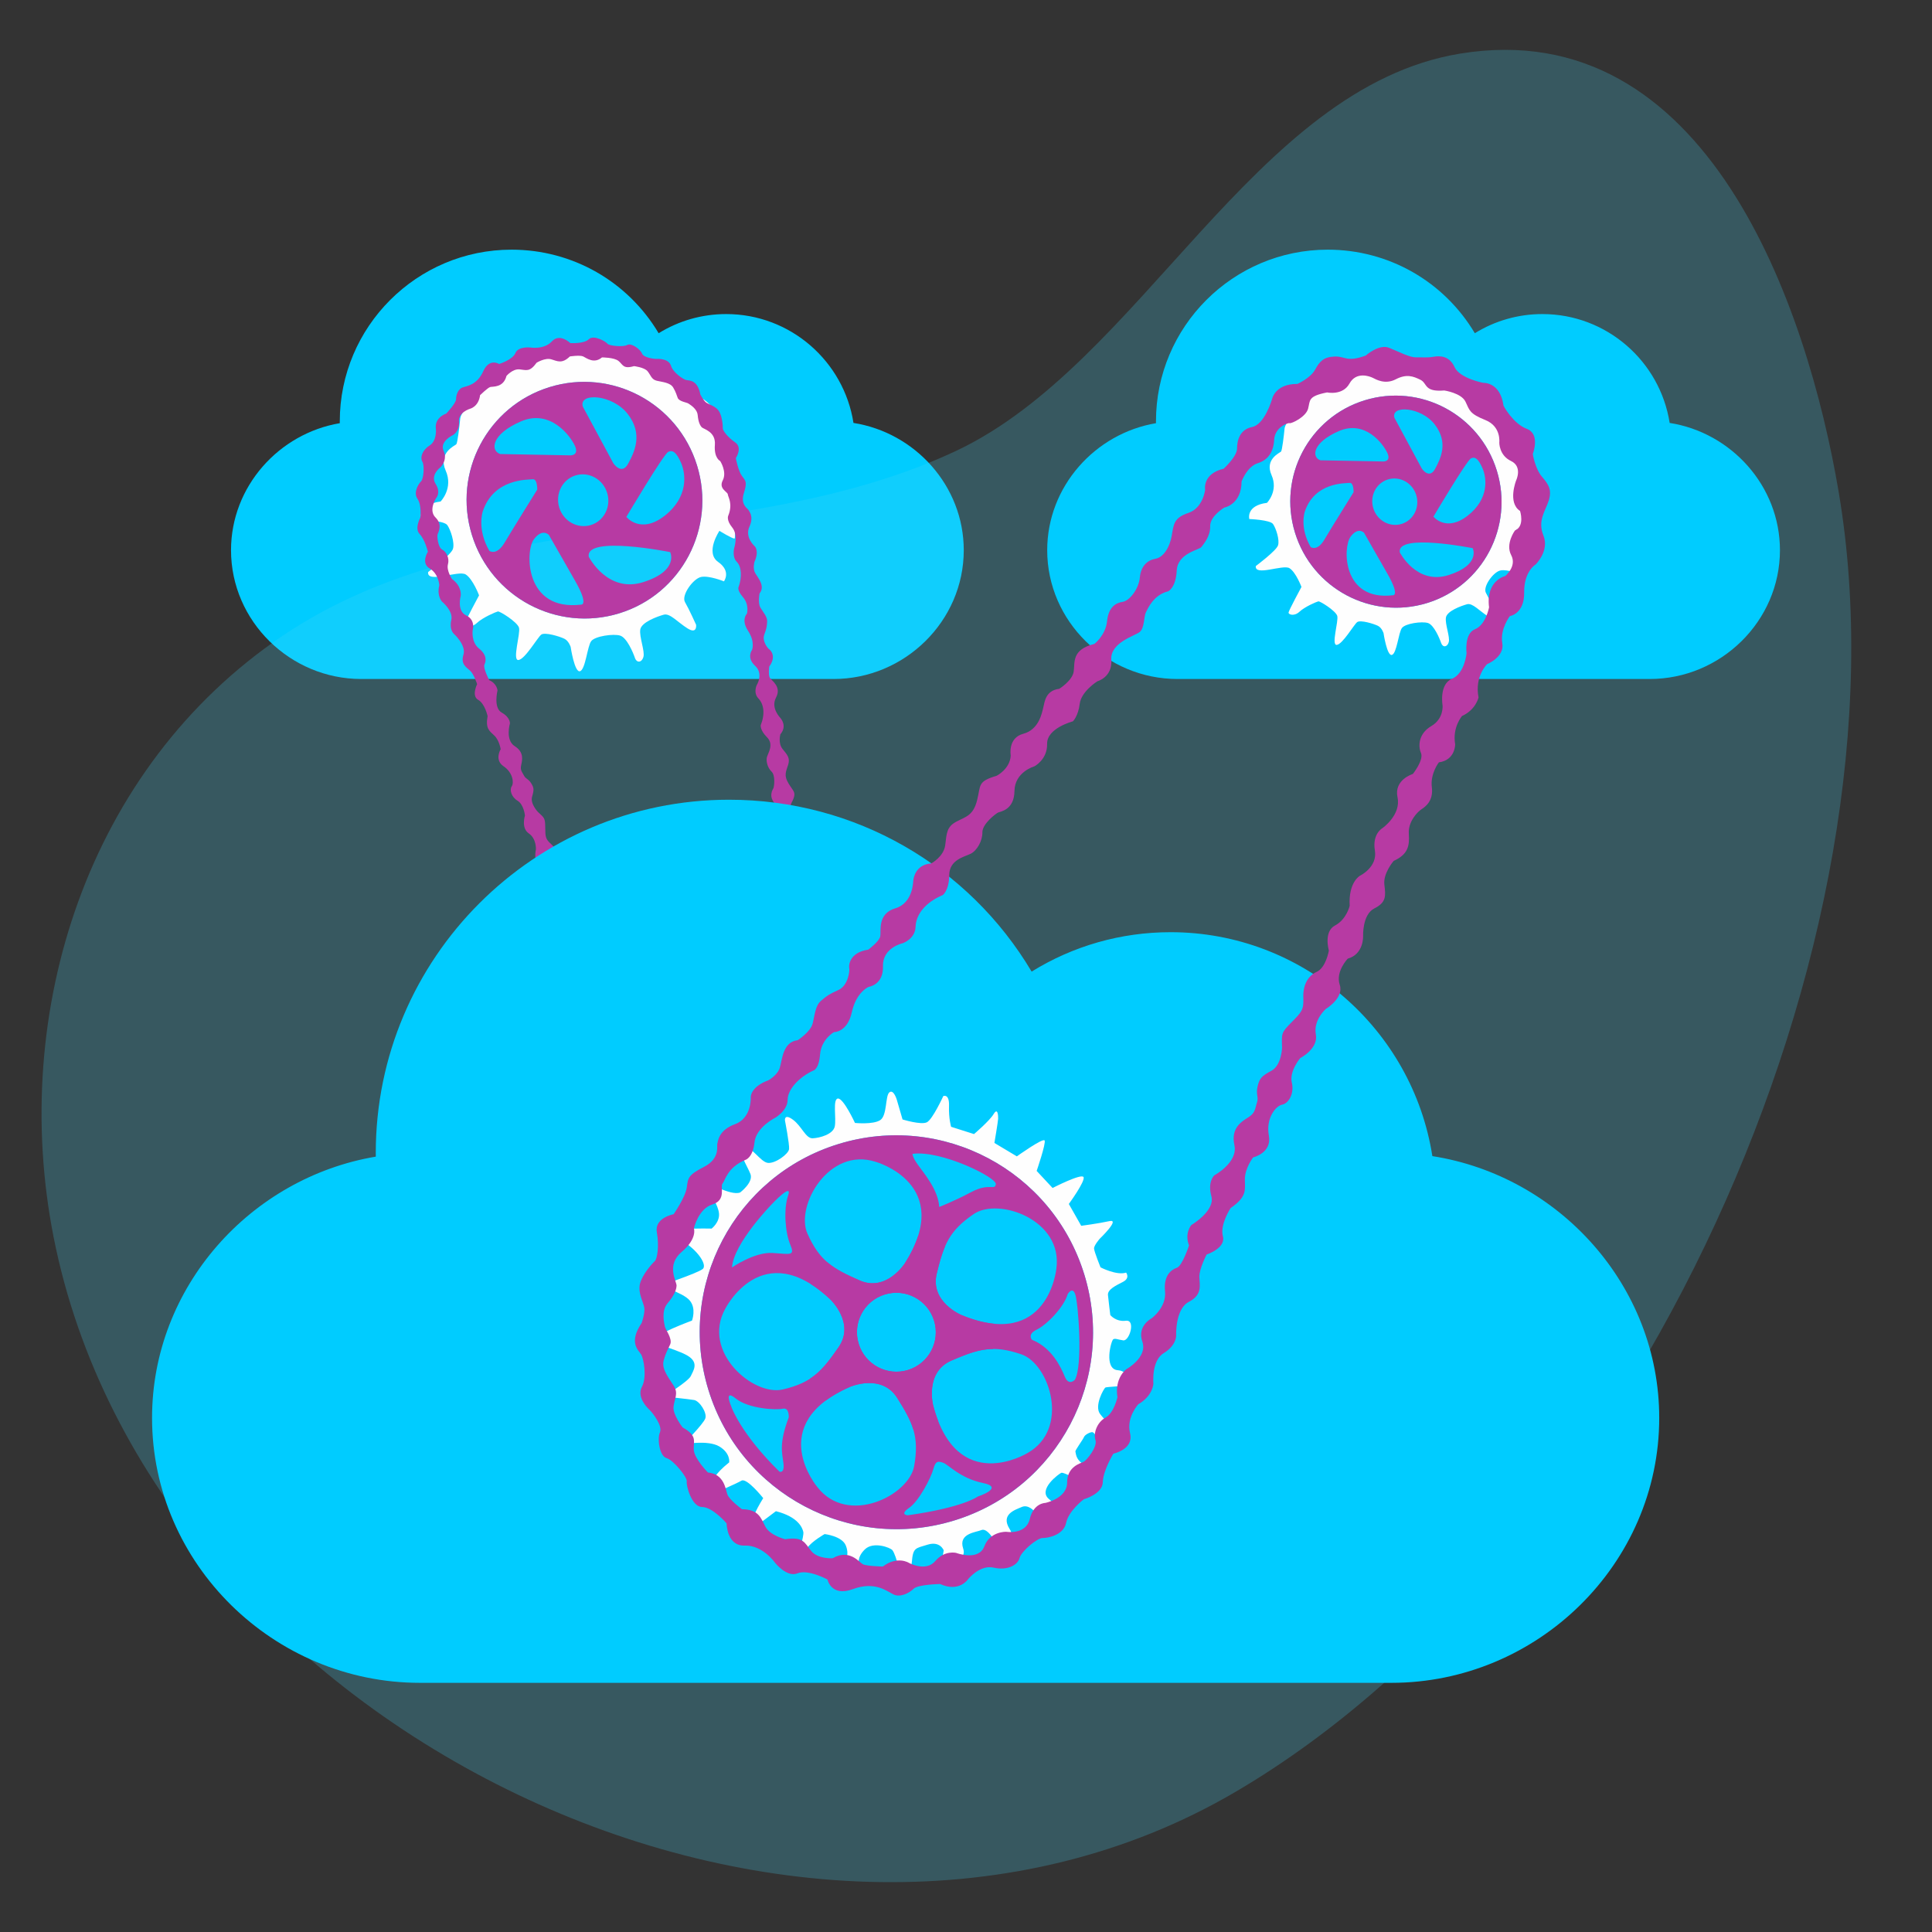
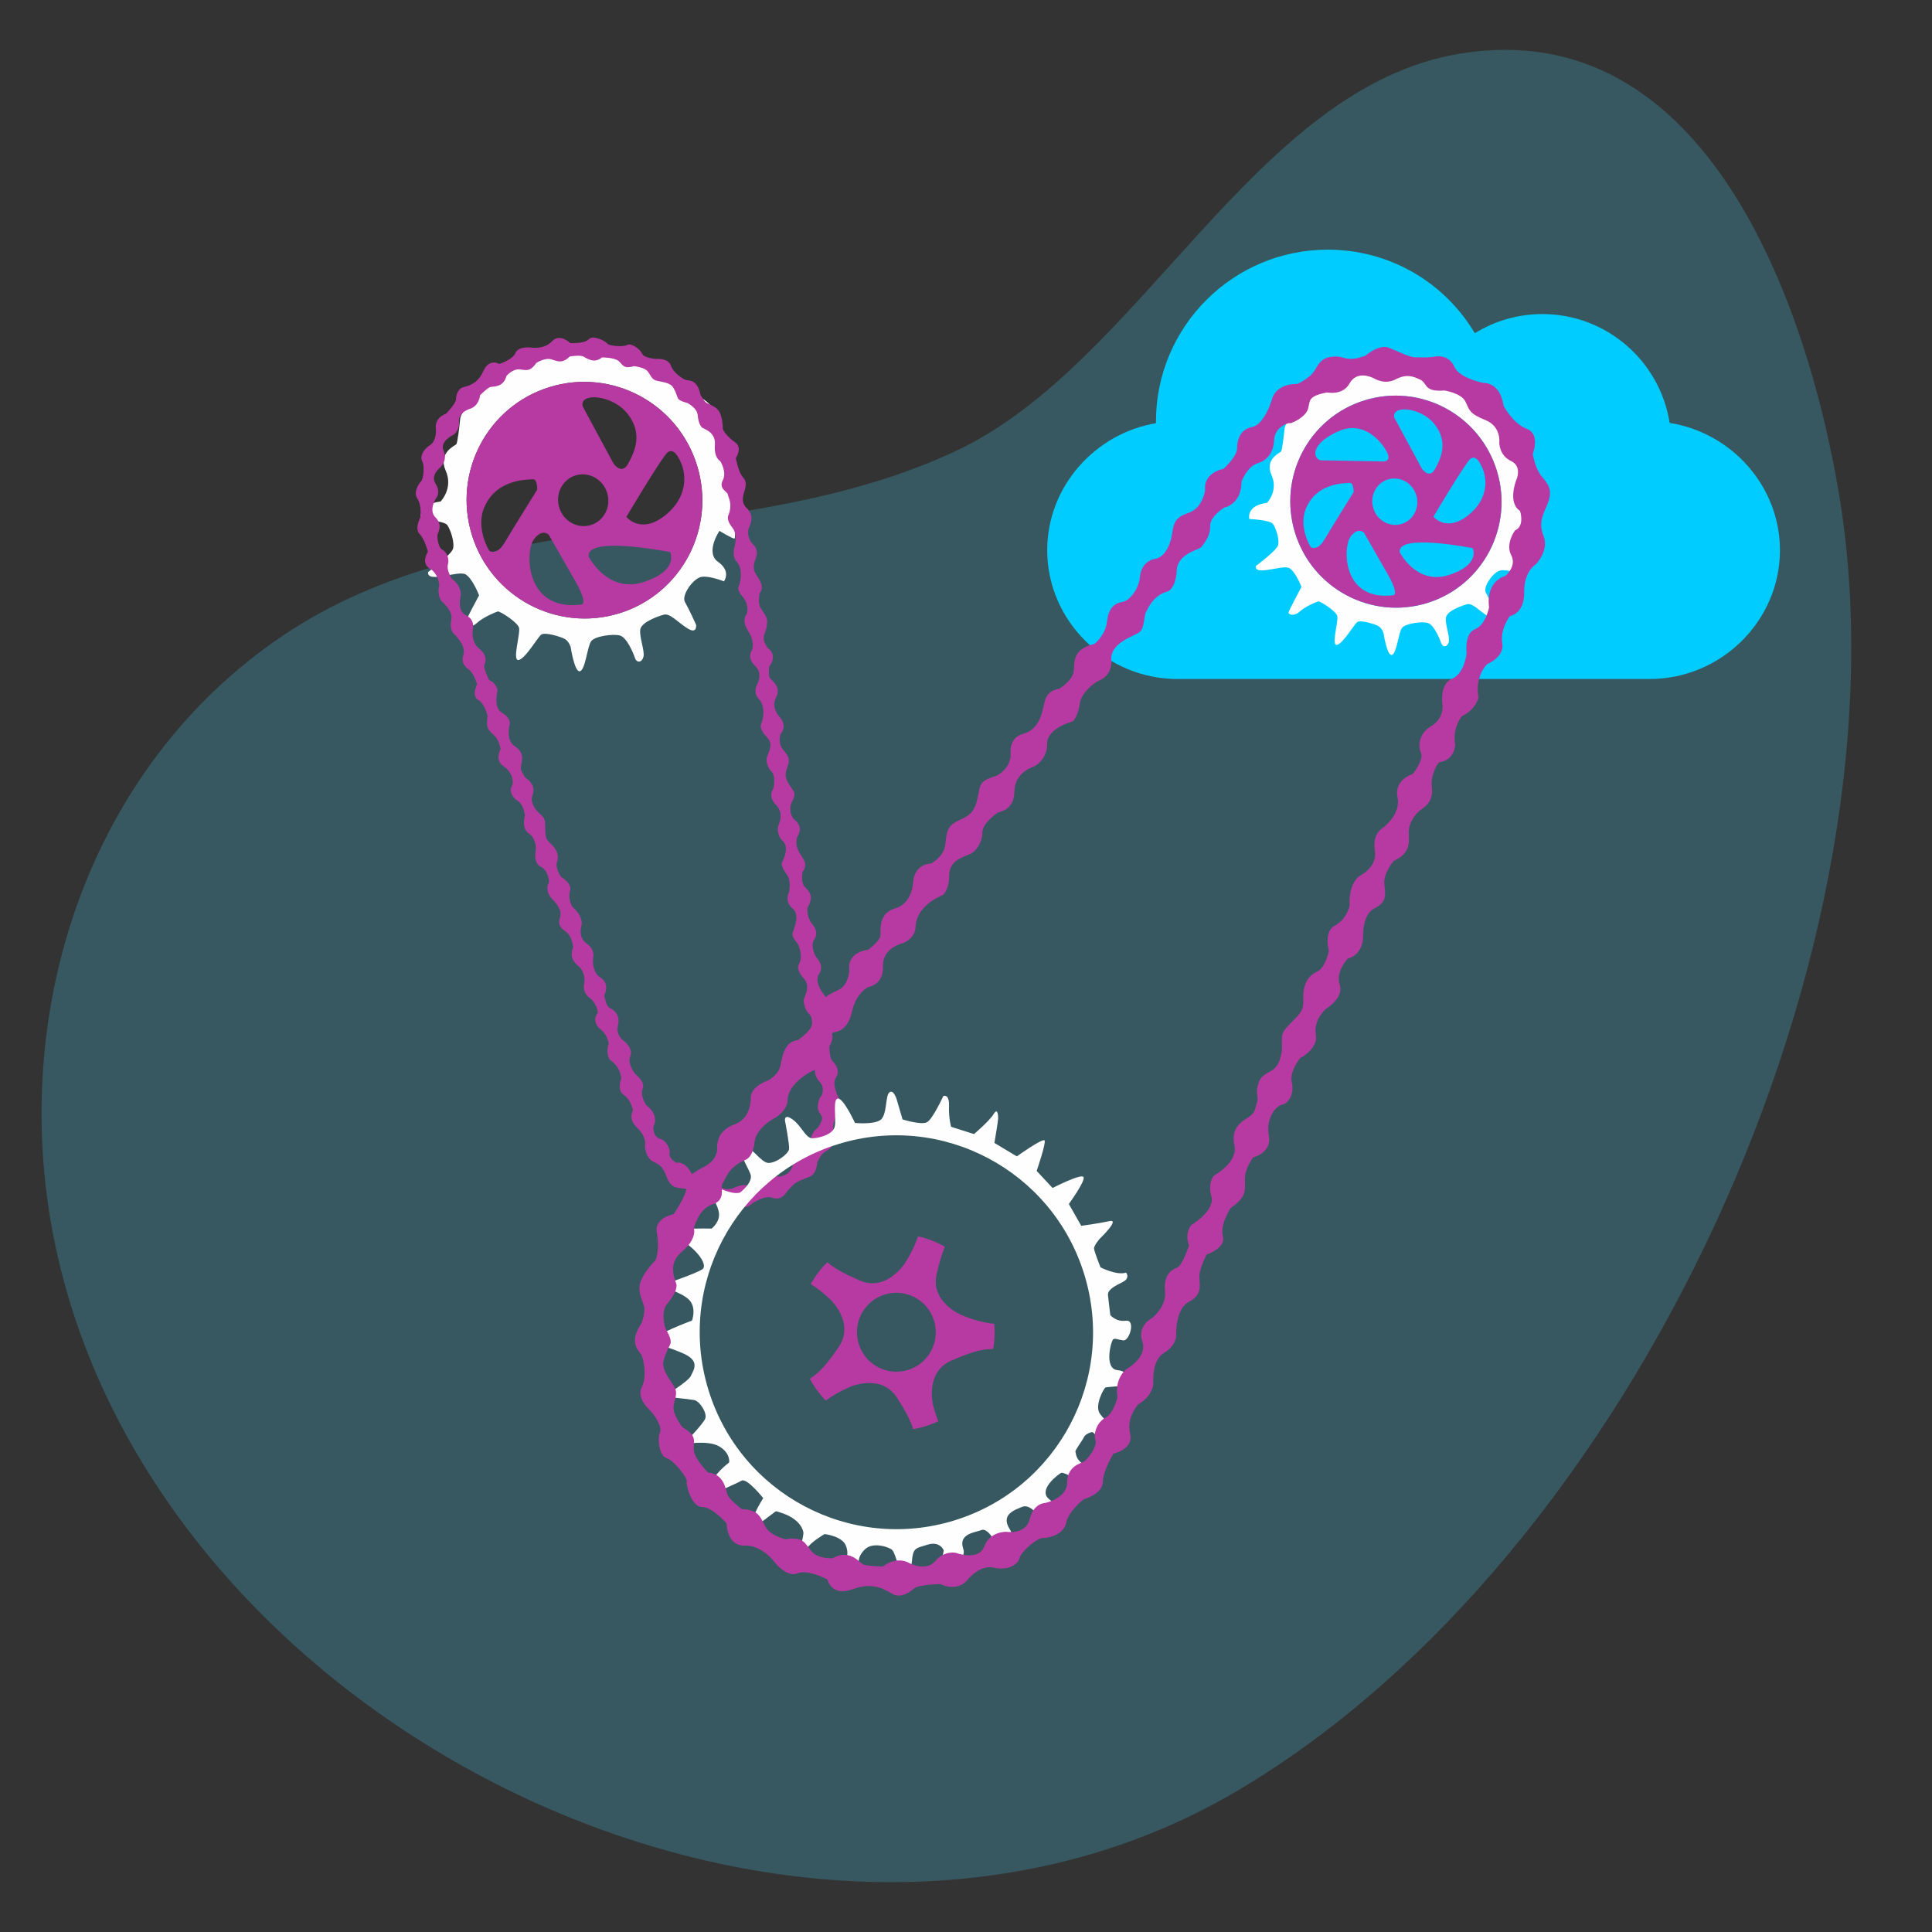
<svg xmlns="http://www.w3.org/2000/svg" xml:space="preserve" width="91.44mm" height="91.44mm" version="1.1" style="shape-rendering:geometricPrecision; text-rendering:geometricPrecision; image-rendering:optimizeQuality; fill-rule:evenodd; clip-rule:evenodd" viewBox="0 0 9143.98 9143.98" enable-background="new 0 0 512 512">
  <rect x="0" y="0" width="9143.98" height="9143.98" fill="#333333" stroke="none" />
  <defs>
    <style type="text/css">
   
    .fil2 {fill:#FEFEFE}
    .fil3 {fill:#B73AA3}
    .fil1 {fill:#48D7F7;fill-opacity:0.231}
    .fil0 {fill:#00CCFF}
   
  </style>
  </defs>
  <g id="Layer_x0020_1">
-     <path class="fil0" d="M4039.39 2001.69c-45.55,-291.51 -298.27,-515.25 -602.37,-515.25 -114.41,0 -224.34,31.66 -319.69,90.69 -145.06,-243.79 -406.21,-395.49 -696.33,-395.49 -448.18,0 -812.81,364.63 -812.81,812.81 0,2.78 0,5.65 0.1,8.43 -288.04,48.52 -514.88,299.64 -514.88,601.18 0,336.16 280.22,609.61 616.38,609.61l2235.24 0c336.15,0 616.38,-273.45 616.38,-609.61 0,-304.11 -230.52,-556.82 -522.02,-602.37z" />
    <path id="Path_52869" class="fil1" d="M4522.58 2135.15c876.88,-410.45 1409.97,-1720.85 2387.49,-1881.28 1169.14,-191.9 1643.31,1197.79 1791.84,2072.32 362.76,2136.95 -963.47,5044.72 -2854.04,6154.25 -2064.21,1211.37 -5137.18,-303.79 -5594.29,-2626.1 -209.32,-1063.55 160.12,-2221.36 1083.02,-2844.57 942.19,-636.38 2174.1,-400.93 3185.98,-874.62z" data-name="Path 52869" />
    <path class="fil2" d="M2026.25 2707.42c0,0 107.47,-80.11 117.24,-108.84 9.78,-28.69 -10.86,-91.48 -26.44,-113.3 -15.62,-21.8 -125.12,-26.17 -125.12,-26.17 0,0 -19.31,-71.2 93.34,-85.52 0,0 61.48,-62.42 24.02,-146.61 -37.51,-84.21 44.62,-117.98 50.3,-124.19 5.7,-6.19 14.7,-82.08 18.54,-121.4 3.85,-39.29 89.3,-118.85 102.38,-128.18 13.1,-9.36 89.59,-94.98 106.09,-101.87 16.51,-6.85 265.88,-138.64 360.84,-118.23 94.97,20.42 284.11,47.25 317.01,61.93 32.92,14.71 155.47,118.83 174.77,141.26 19.33,22.43 127.52,51.16 143.11,119.07 15.59,67.92 50.63,129.84 64.97,159.1 14.35,29.29 39.44,433.02 29.23,434.39 -10.23,1.39 -71.53,-36.48 -71.53,-36.48 0,0 -69.35,102.94 -6.05,147.3 63.32,44.31 27.4,91.75 27.4,91.75 0,0 -70.94,-28.71 -108.38,-20.71 -37.44,8.01 -94.74,86.82 -75.91,119.16 18.84,32.3 52.51,107.07 52.51,107.07 0,0 6.41,46.79 -40.86,17.02 -47.31,-29.76 -82.77,-72.94 -112.19,-64.74 -29.39,8.16 -106.12,35.36 -111.25,70.62 -5.09,35.28 22.64,102.12 15.01,129.29 -7.58,27.18 -31.5,30.09 -40.31,4.42 -8.76,-25.65 -38.28,-95.5 -69.68,-105.31 -31.42,-9.85 -119.07,2.1 -137.29,26.34 -18.24,24.24 -26.94,134.21 -52.86,142.2 -25.92,7.98 -44.27,-114.94 -44.27,-114.94 0,0 -8.73,-28.36 -29.69,-38.76 -20.92,-10.37 -92.54,-32.65 -109.71,-19.4 -17.19,13.29 -76.66,116.72 -107.59,120.06 -30.88,3.32 10.69,-126.55 2.45,-153.29 -8.23,-26.71 -90.66,-78.46 -99.83,-76.54 -9.16,1.96 -71.14,28.15 -99.35,54.56 -28.23,26.42 -58.79,15.02 -58.01,4.58 0.78,-10.43 68.24,-135.41 68.24,-135.41 0,0 -29.16,-77.46 -63.23,-98.87 -34.12,-21.4 -184.92,44.54 -177.9,-11.36zm575.06 -875.38c294.31,-90.67 606.73,75.5 697.81,371.15 91.09,295.66 -73.66,608.84 -367.97,699.51 -294.31,90.67 -606.73,-75.5 -697.82,-371.16 -91.08,-295.66 73.67,-608.83 367.98,-699.5z" />
-     <path class="fil3" d="M2601.31 1832.04c294.31,-90.67 606.73,75.5 697.81,371.15 91.09,295.66 -73.66,608.84 -367.97,699.51 -294.31,90.67 -606.73,-75.5 -697.82,-371.16 -91.08,-295.66 73.67,-608.83 367.98,-699.5zm149.59 1029.55c0,0 37.46,3.52 -29.81,-114.06 -67.28,-117.62 -123.2,-215.68 -123.2,-215.68 0,0 -30.84,-33.93 -71.5,21.16 -40.69,55.08 -44.8,341.02 224.51,308.58zm35.75 -226.5c0,0 88.33,174.37 258.61,119.86 170.3,-54.55 126.59,-141.86 126.59,-141.86 0,0 -402.67,-80.78 -385.2,22zm177.79 -188.65c0,0 66.71,84.08 181.07,-5.21 114.36,-89.33 99.96,-199.32 78.34,-249.39 -21.63,-50.09 -39.29,-64.14 -61.49,-52.87 -22.24,11.28 -197.92,307.47 -197.92,307.47zm-205.95 -521.79l144.76 268.43c0,0 39.14,57.96 69.64,1.6 30.52,-56.41 71.32,-139.93 -1.32,-234.61 -72.6,-94.65 -234.04,-103.44 -213.08,-35.42zm-391.1 224.26l333.58 6.29c0,0 41.81,0.44 19.29,-46.71 -22.49,-47.17 -116.6,-174.24 -255.79,-113.64 -139.2,60.6 -144.7,137.68 -97.08,154.06zm-51.21 458.28c0,0 34.24,24.89 72.19,-39.1 37.91,-64.01 154.25,-250.58 154.25,-250.58 0,0 1.7,-52 -21.41,-49.27 -23.12,2.69 -184.06,-4.49 -236.15,151.67 0,0 -29.24,83.49 31.12,187.28zm407.87 -357.1c62.63,-19.3 129.58,17.63 149.56,82.5 19.98,64.84 -14.57,133.07 -77.2,152.37 -62.6,19.28 -129.56,-17.68 -149.54,-82.52 -19.98,-64.86 14.58,-133.07 77.18,-152.35z" />
+     <path class="fil3" d="M2601.31 1832.04c294.31,-90.67 606.73,75.5 697.81,371.15 91.09,295.66 -73.66,608.84 -367.97,699.51 -294.31,90.67 -606.73,-75.5 -697.82,-371.16 -91.08,-295.66 73.67,-608.83 367.98,-699.5zm149.59 1029.55c0,0 37.46,3.52 -29.81,-114.06 -67.28,-117.62 -123.2,-215.68 -123.2,-215.68 0,0 -30.84,-33.93 -71.5,21.16 -40.69,55.08 -44.8,341.02 224.51,308.58zm35.75 -226.5c0,0 88.33,174.37 258.61,119.86 170.3,-54.55 126.59,-141.86 126.59,-141.86 0,0 -402.67,-80.78 -385.2,22zm177.79 -188.65c0,0 66.71,84.08 181.07,-5.21 114.36,-89.33 99.96,-199.32 78.34,-249.39 -21.63,-50.09 -39.29,-64.14 -61.49,-52.87 -22.24,11.28 -197.92,307.47 -197.92,307.47zm-205.95 -521.79l144.76 268.43c0,0 39.14,57.96 69.64,1.6 30.52,-56.41 71.32,-139.93 -1.32,-234.61 -72.6,-94.65 -234.04,-103.44 -213.08,-35.42zm-391.1 224.26l333.58 6.29zm-51.21 458.28c0,0 34.24,24.89 72.19,-39.1 37.91,-64.01 154.25,-250.58 154.25,-250.58 0,0 1.7,-52 -21.41,-49.27 -23.12,2.69 -184.06,-4.49 -236.15,151.67 0,0 -29.24,83.49 31.12,187.28zm407.87 -357.1c62.63,-19.3 129.58,17.63 149.56,82.5 19.98,64.84 -14.57,133.07 -77.2,152.37 -62.6,19.28 -129.56,-17.68 -149.54,-82.52 -19.98,-64.86 14.58,-133.07 77.18,-152.35z" />
    <path class="fil3" d="M3758.33 3877.78c0,0 44.54,30.48 20.04,73.46 -24.48,42.99 5.5,84.84 14.61,99.72 9.15,14.88 31.81,40.49 6.18,74.17 0,0 -10.32,45.55 6.58,67.97 16.88,22.41 52.67,41.84 15.85,103.97 0,0 -5.27,42.52 22.31,75.94 27.56,33.42 21.09,57.74 8.64,74.97 -12.46,17.21 -6.47,62.55 16.17,89.24 22.63,26.68 21.44,53.31 7.28,73.85 -14.19,20.53 -5.2,55.84 14.9,83.85 20.09,28.01 35.27,42.73 14.36,85.11 -20.92,42.37 14.35,85.8 14.35,85.8 0,0 41.08,27.64 6.17,85.21 0,0 -2.11,55.07 15.15,71.97 17.23,16.9 35.87,46.31 14.56,78.72 -21.3,32.39 17.4,101.52 17.4,101.52 0,0 28.41,39.51 -20.62,88.62 0,0 -15.17,40.42 -6.8,68.43 8.34,28.02 9.58,45.48 -12.91,70.36 -22.49,24.91 -38.27,12.48 -64.47,69.79 0,0 -2.42,53.99 -33.08,67.24 -30.65,13.26 -64.6,23.75 -77.87,37.9 -13.26,14.16 -24.73,22.52 -35.92,38.86 -11.19,16.36 -31.76,37.06 -67.44,24 -35.68,-13.05 -95.51,28.62 -95.51,28.62 0,0 -33.79,39.28 -92.85,-4.92 0,0 -59.02,-17.73 -99.83,1.24 -40.8,18.97 -67.16,-40.72 -67.16,-40.72 0,0 -36.86,-26.42 -68.81,-28.5 -31.94,-2.09 -50.75,-6.7 -66.51,-36.72 -15.77,-30.03 -18.87,-66.74 -64.67,-85.81 -45.81,-19.07 -45.74,-78.1 -45.74,-78.1 0,0 10.51,-40.22 -36.43,-85.1 -46.95,-44.88 -20.53,-81.39 -20.53,-81.39 0,0 -6.97,-49.3 -42.46,-73.9 -35.49,-24.6 -13.21,-77.6 -13.21,-77.6 0,0 1.15,-53.11 -53.86,-89.72 0,0 -21.04,-31.97 -5.08,-75.21 0,0 -3.18,-45.25 -46.7,-75.46 0,0 -34.86,-33.12 -4.4,-73.77 0,0 -5.55,-43 -39.06,-68.45 -33.52,-25.42 -28.26,-56.2 -25.54,-69.45 2.73,-13.26 2.32,-55.21 -26.07,-79.58 -28.4,-24.38 -43.02,-45.49 -26.64,-90.85 0,0 -3.95,-49.38 -31.54,-70.7 -27.61,-21.33 -42.86,-33.17 -30.22,-72.61 12.63,-39.44 -36.48,-83.69 -36.48,-83.69 0,0 -40.43,-36.85 -15.72,-81.03 0,0 -1.45,-54.48 -39.63,-73.12 -38.18,-18.63 -22.66,-81.44 -22.66,-81.44 0,0 3.23,-50.93 -33.86,-76.11 -37.08,-25.18 -18.11,-84.34 -18.11,-84.34 0,0 -4.74,-52.09 -35.1,-70.47 -30.37,-18.4 -38.17,-52.44 -27.36,-68.1 10.8,-15.65 6.31,-64.53 -38.6,-94.77 -44.92,-30.23 -13.8,-80.8 -13.8,-80.8 0,0 -6.15,-41.46 -29.44,-64.07 -23.29,-22.61 -43.24,-32.12 -32.42,-92.59 0,0 -12.35,-58.72 -44.84,-77.18 -32.49,-18.48 -4.76,-74.13 -4.76,-74.13 0,0 -14.9,-46.34 -32.85,-63.29 -17.95,-16.92 -45.96,-30.62 -31.88,-76.23 14.07,-45.6 -46.8,-100.18 -46.8,-100.18 0,0 -21.05,-20.23 -10.77,-63.64 10.28,-43.42 -43.82,-87.1 -43.82,-87.1 0,0 -25.83,-26.78 -12.85,-76.87 0,0 -2.18,-54.49 -45.47,-80.06 -43.28,-25.56 -8.51,-79.58 -8.51,-79.58 0,0 -14.17,-57.71 -39.29,-83.76 -25.14,-26.05 3.53,-77.77 3.53,-77.77 0,0 7.53,-57.38 -13.53,-88.63 -21.07,-31.25 5.46,-71.32 17.22,-83.05 11.75,-11.7 16.96,-74.49 5.8,-92.98 -11.14,-18.49 -1.86,-53.42 34.44,-76.44 36.3,-23.03 29.56,-80.13 29.56,-80.13 0,0 -10.56,-47.99 49.22,-71 0,0 46.37,-49.02 46.24,-67.52 -0.12,-18.51 9.02,-48.45 30.96,-55.93 21.93,-7.48 68.66,-12.02 97.73,-76.53 29.09,-64.51 75.08,-34.61 75.08,-34.61 0,0 64.28,-19.64 77.4,-51.94 13.13,-32.31 70.36,-26.06 70.36,-26.06 0,0 65.07,11.34 102.29,-29.09 37.21,-40.43 86.87,8.11 86.87,8.11 0,0 64.94,4.53 87.72,-18.22 22.78,-22.75 81.77,11.5 88.23,21.31 6.45,9.8 74.52,16.96 93.72,5.84 19.2,-11.13 62.29,20.82 69.83,40.62 7.55,19.8 58.2,26.04 71.38,25.4 13.18,-0.66 55.81,0.69 65.83,32.67 10.01,31.97 57.35,64.07 72.18,67.38 14.85,3.32 52.71,-2.56 66.82,68.31 0,0 13.87,28.18 27.25,38.02 13.38,9.85 45.14,16.84 60.72,40.81 15.6,23.97 18.73,71.38 18.05,80.95 -0.67,9.58 21.45,41.24 58.35,66.6 36.88,25.34 3.31,74.79 3.31,74.79 0,0 11.55,61.54 29.65,85.24 18.11,23.69 24.71,28.54 8.07,82.07 -16.64,53.52 19.37,72.09 21.7,77.49 2.33,5.41 27.87,29.71 4.93,80.19 -22.94,50.48 25.17,92.2 25.17,92.2 0,0 22.83,20.63 -1.28,74.28 0,0 -8.8,30.32 3.33,52.04 12.09,21.72 49.24,61.31 21.09,96.69 0,0 -9.24,44.9 3.91,67.37 13.15,22.46 33.64,43.55 31.81,67.67 -1.82,24.14 -2.75,30.5 -13.84,60.93 -11.11,30.42 18.2,65.86 23.86,68.97 5.7,3.11 35.6,32.77 0.09,81.26 0,0 -5.95,41.79 3.59,54.91 9.53,13.08 55.21,41.56 28.38,91.92 -26.86,50.37 20.77,96.35 22.63,99.08 1.86,2.73 30.31,36.72 -2.01,74.64 0,0 -12.18,41.75 10.23,69.66 22.39,27.91 36.19,41.87 27,73.23 -9.17,31.37 -23.25,49.4 1.74,90.75 25,41.33 40.69,40.41 11.55,95.33 0,0 -13.82,43.3 14.24,73.75zm-757.46 -2144.91c0,0 48.55,5.46 63.98,24.08 15.41,18.63 17.94,39 43.73,45.15 25.76,6.15 63.74,8.42 77.57,31.99 13.84,23.55 14.61,32.46 21.55,49.41 6.95,16.92 43.43,21.27 50.02,26.12 6.61,4.83 41.56,23.73 44.48,55.48 2.92,31.73 10.58,47.98 19.17,57.14 8.61,9.17 66.96,19.94 62.1,83.1 -4.84,63.15 25.12,76.73 25.12,76.73 0,0 33.07,51.01 12.23,91.26 -20.86,40.23 22.82,53.71 23.84,66.56 1.02,12.82 24.93,44.2 2.14,100.73 0,0 -10.6,20.27 18.84,56.07 29.46,35.8 9.38,96.7 9.38,96.7 0,0 -11.31,42.32 12.14,65.81 23.43,23.52 24.3,74.39 9.07,117.66 0,0 -10.76,13.54 20.11,49.4 30.86,35.84 18.85,78.13 18.85,78.13 0,0 -29.34,28.23 5.23,81.25 34.6,53.01 18.83,90.58 18.83,90.58 0,0 -27.48,36.12 14.32,74.79 41.82,38.68 7.77,92 7.77,92 0,0 -17.34,35.93 8.13,62.68 25.47,26.79 32.56,72.18 10.9,126.98 0,0 -3.59,23.36 29.51,56.42 33.08,33.05 7.32,71.73 0.63,91.78 -6.67,20.07 2.23,53.07 21.22,71.1 18.98,18.02 12,69.37 9.66,76.42 -2.35,7.05 -29.39,39.98 11.65,81.47 41.01,41.49 11.17,95.67 11.17,95.67 0,0 -13.62,42.77 21.44,75.72 35.05,32.97 -6.15,104.03 -6.15,104.03 0,0 0,22.77 23.58,52.32 23.61,29.57 11.14,86.08 11.14,86.08 0,0 -23.72,41.6 16.79,75.97 40.53,34.35 0.98,103.15 -0.3,121.6 -1.31,18.45 25.31,42.43 29.22,53.93 3.91,11.51 22.1,54.42 -1.56,93.87 0,0 -9.3,23.87 26.63,62.9 35.91,39.02 -3.3,92.36 -1.52,103.8 1.77,11.44 3.96,42.45 26.42,63.44 22.46,20.98 10.22,70.38 10.22,70.38 0,0 -30.19,43.5 19.8,93.11 0,0 20.7,43.33 5.14,73.78 -15.56,30.45 -8.64,59.13 16.11,86.22 24.75,27.12 8.23,65.35 2.79,68.39 -5.43,3.02 -21.44,48.4 -8.11,71.06 13.32,22.67 27.95,25.43 -5.32,75.94 0,0 -40.65,26.44 -28.45,67.38 12.21,40.94 -27.12,59.25 -37.56,62.83 -10.43,3.57 -41.27,11.85 -51.99,46.71 -10.71,34.86 -30.21,44.2 -53.58,52.35 -23.39,8.17 -33.54,-19.54 -74.19,28.96 0,0 -41.92,31.75 -69.69,21.96 -27.8,-9.78 -34.35,-16.73 -82.3,4.15 -47.97,20.88 -78.38,-18.15 -78.38,-18.15 0,0 -27.27,-27.51 -64.68,-13.76 -37.45,13.74 -53.12,-30.13 -53.12,-30.13 0,0 -29.52,-66.74 -74.65,-56.8 0,0 -43.75,-21.67 -31.41,-52.57 0,0 -8.02,-49.67 -45.36,-60.81 -37.35,-11.15 -32.68,-57.59 -32.68,-57.59 0,0 32.24,-51.62 -33.38,-101.74 0,0 -31.33,-44.36 -17.46,-77.36 13.85,-32.99 -34.08,-69.38 -34.08,-69.38 0,0 -40.13,-46.77 -24.3,-86.47 15.86,-39.68 -37.55,-76.76 -37.55,-76.76 0,0 -31.94,-25.19 -20.95,-68.6 10.97,-43.39 -14.45,-71.23 -36.22,-79.75 -21.79,-8.51 -28.24,-62.41 -28.24,-62.41 0,0 28.39,-53.51 -17.97,-83.07 -46.37,-29.57 -34.58,-98.53 -34.58,-98.53 0,0 9.63,-34.55 -32.46,-63.99 -42.1,-29.43 -22.88,-86.09 -22.88,-86.09 0,0 11.19,-38.77 -43.14,-86.38 0,0 -23.05,-35.58 -11.52,-73.98 11.54,-38.41 -41.27,-66.75 -41.27,-66.75 0,0 -31.02,-42.58 -20.11,-72.1 10.89,-29.55 -1.63,-60.53 -28.26,-84.49 -26.61,-23.97 -27.04,-33.59 -27.56,-78.24 -0.54,-44.66 -3.05,-44.38 -34.83,-73.83 0,0 -37.02,-38.35 -27.42,-71.83 9.61,-33.48 9.16,-42.05 -4.37,-63.8 -13.53,-21.77 -25.52,-19.48 -33.88,-36.11 -8.37,-16.62 -18.8,-24.42 -13.57,-48.98 5.23,-24.54 15.14,-61.72 -30.53,-90.55 -45.68,-28.84 -22.53,-107.77 -22.53,-107.77 0,0 1.61,-28.39 -38.93,-51.03 -40.55,-22.63 -19.77,-104.84 -19.77,-104.84 0,0 -2.53,-32.8 -39.38,-48.57 0,0 -30.12,-58.56 -22.53,-73.98 7.59,-15.4 12.82,-45.1 -25.7,-75.85 -38.48,-30.75 -29.95,-87 -29.95,-87 0,0 15.03,-47.9 -30.86,-69.63 -45.9,-21.73 -25.66,-93.47 -25.66,-93.47 0,0 6.91,-44.43 -41.76,-79.06 0,0 -26.81,-40.68 -18.77,-69.59 8.03,-28.9 -8.06,-60 -27.31,-69.51 -19.26,-9.49 -25.06,-61.95 -21.9,-71.8 3.16,-9.88 25.29,-45.8 -9.56,-79.99 -34.83,-34.19 2.18,-90.98 2.18,-90.98 0,0 25.01,-25.51 -1.74,-67.98 -26.76,-42.45 22.4,-78.24 22.4,-78.24 0,0 35.94,-33.7 15.31,-78.46 -20.64,-44.76 45.42,-75.02 45.42,-75.02 0,0 31.14,-18.22 27.23,-62.79 -3.91,-44.58 52.27,-61.12 52.27,-61.12 0,0 40.66,-9.2 47.74,-64.46 0,0 35.79,-34.58 47.46,-38.31 11.69,-3.72 62.83,4.49 77.45,-52.65 0,0 28.99,-34.1 61.44,-31.11 32.45,2.98 47.91,14.32 81.2,-31.4 0,0 40.1,-24.85 69.33,-16.11 29.25,8.76 51.05,22.44 87.94,-13.55 0,0 47.73,-7.57 63.49,0.06 15.76,7.61 50.96,36.32 88.61,4.44 0,0 56.75,-0.16 77.9,16.5 21.16,16.7 21.12,40.17 73.89,24.73z" />
-     <path class="fil0" d="M6779.22 5471.78c-93.68,-599.61 -613.49,-1059.82 -1239.01,-1059.82 -235.31,0 -461.43,65.11 -657.56,186.54 -298.37,-501.45 -835.53,-813.49 -1432.28,-813.49 -921.85,0 -1671.87,750.01 -1671.87,1671.87 0,5.71 0,11.63 0.21,17.34 -592.46,99.8 -1059.06,616.34 -1059.06,1236.56 0,691.45 576.4,1253.91 1267.84,1253.91l4597.65 0c691.44,0 1267.83,-562.46 1267.83,-1253.9 0,-625.52 -474.14,-1145.33 -1073.75,-1239.01z" />
    <path class="fil2" d="M3672.28 7152.38l-103.51 77.9c0,0 -40.72,-3.49 43.45,-139.8 0,0 -77.35,-97.38 -102.79,-82.65 -25.4,14.74 -118.72,54.63 -118.72,54.63 0,0 -77.44,-30.9 60.45,-141.17 0,0 7.22,-43.21 -46.86,-75.42 -54.09,-32.23 -170.18,-10.24 -170.18,-10.24 0,0 94.9,-95.87 104.09,-122.37 9.17,-26.45 -27.01,-82.36 -52.84,-86.99 -25.79,-4.64 -143.07,-16.63 -143.07,-16.63 0,0 115.82,-71.94 127.08,-96.7 11.3,-24.77 36.7,-58.73 -5.8,-90.47 -42.51,-31.73 -158.87,-55.12 -166.42,-79.6 -7.54,-24.48 178,-92.66 178,-92.66 0,0 21.97,-57.68 -11.42,-95.81 -33.44,-38.15 -143.12,-67.89 -143.12,-67.89 0,0 180.82,-60.41 205.35,-80.59 24.56,-20.18 -31.98,-105.58 -131.67,-151.95 -99.7,-46.39 173.72,-39.17 173.72,-39.17 0,0 38.32,-29.16 34.97,-70.69 -3.33,-41.56 -41.8,-89.62 -49.11,-123.65 -7.33,-33.99 101.05,41.43 149.11,23.45 0,0 64.02,-48.12 48.73,-87.54 -15.32,-39.44 -71.97,-126.06 -33.73,-129.96 38.23,-3.87 81.21,74.31 116.91,77.53 35.67,3.2 97.26,-42.58 99.68,-65.39 2.42,-22.84 -19.31,-134.4 -19.31,-134.4 0,0 -5.62,-36.12 37.05,-5.11 42.66,30.99 60.85,90.04 94.23,88.43 33.41,-1.62 96.02,-18.53 104.25,-55.75 8.22,-37.24 -11.07,-130.63 15.18,-132.41 26.26,-1.78 80.52,115.51 80.52,115.51 0,0 84.66,8.63 118.99,-12.99 34.33,-21.62 23.63,-115.29 43.79,-131.75 20.16,-16.46 35.18,34.89 35.18,34.89l27.19 93.33c0,0 88.01,27.29 115.27,13.38 27.25,-13.93 77.66,-124.06 77.66,-124.06 0,0 29.14,-12.91 27.05,46.84 -2.07,59.79 9.93,98.65 9.93,98.65l108.36 34.4c0,0 73.15,-61.92 92.97,-94.86 19.81,-32.9 21.7,9.1 21.17,22.65 -0.56,13.59 -17.61,114.24 -17.61,114.24l106.22 63.43c0,0 124.08,-88.69 131.39,-75.15 7.3,13.5 -37.64,144.03 -37.64,144.03l75.38 80.85c0,0 137.48,-70.72 146.56,-51.46 9.07,19.27 -69.66,127.1 -69.66,127.1l58.64 103.33c0,0 80.33,-10.53 133.51,-22.2 53.16,-11.64 -46.01,83.56 -46.01,83.56 0,0 -27.4,31.34 -26.79,46.11 0.62,14.79 30.6,89.13 30.6,89.13 0,0 76.06,39.62 121.22,24.91 0,0 20.63,25.99 -15.54,44.24 -36.14,18.24 -72.69,36.58 -70.41,61.88 2.3,25.32 11.05,94.77 11.05,94.77 0,0 25.95,33 73.75,26.95 47.8,-6.05 16.74,97.05 -12.37,92.89 -29.14,-4.15 -37.19,-10.64 -47.31,-5.15 -10.16,5.5 -46.38,141.23 21.42,146.37 67.8,5.12 30.01,74.33 30.01,74.33 0,0 -81.36,4.58 -88.34,7.5 -7,2.95 -55.16,87.15 -25.07,125.98 30.08,38.82 48.03,45.94 42.89,52.23 -5.17,6.3 -57.31,57.08 -57.31,57.08 0,0 -14.04,-22.48 -22.34,-23.86 -8.31,-1.41 -35.3,10.88 -40.1,23.37 -4.82,12.53 -42.91,62.88 -40.29,68.77 2.59,5.93 0.07,33.51 32.68,56.19 32.59,22.65 -17.26,80.98 -17.26,80.98l-45.43 -24.62c0,0 -28.98,-14.74 -36.9,-12.3 -7.9,2.44 -115.73,79.82 -56.71,125.48 59.01,45.71 -3.26,68.83 -28.56,71.12 -25.33,2.26 -43.51,-15.8 -43.51,-15.8 0,0 -28.06,-32.35 -57.92,-19.21 -29.87,13.14 -102.37,33.91 -57.7,104.49 44.68,70.62 -81.13,66.79 -81.13,66.79l-3.11 -30.59c0,0 -26.92,-41.34 -49.81,-31.15 -22.87,10.19 -109.74,14.89 -86.12,86.45 23.64,71.55 -94.32,51.92 -96.39,47.82 -2.05,-4.08 4.46,-38.55 4.46,-38.55 0,0 -16.85,-45.12 -75.9,-26.93 -59.01,18.18 -69.17,13.4 -75.08,83.81 -5.91,70.42 -69.52,-3.01 -69.52,-3.01 0,0 -12.16,-41.98 -22.33,-54.61 -10.2,-12.64 -90.31,-42.33 -129.81,-4.16 -39.48,38.16 -28.28,69.43 -28.28,69.43 0,0 -43.42,12.57 -54.63,-8.41 -11.17,-20.99 10.09,-33.88 -7.73,-78.82 -17.79,-44.99 -100.29,-54.25 -100.29,-54.25 0,0 -60.06,33.81 -82.31,65.54 -22.21,31.73 -44,38.76 -44,38.76 0,0 29.6,-95.8 25.48,-114.26 -4.08,-18.47 -22.67,-71.09 -129.82,-98.34zm295.79 -1737.69c491.13,-151.31 1012.11,124.81 1163.66,616.73 151.55,491.92 -123.73,1013.34 -614.86,1164.65 -491.1,151.3 -1012.08,-124.82 -1163.63,-616.74 -151.55,-491.92 123.73,-1013.35 614.83,-1164.64z" />
-     <path class="fil3" d="M3968.07 5414.69c491.13,-151.31 1012.11,124.81 1163.66,616.73 151.55,491.92 -123.73,1013.34 -614.86,1164.65 -491.1,151.3 -1012.08,-124.82 -1163.63,-616.74 -151.55,-491.92 123.73,-1013.35 614.83,-1164.64zm219.39 712.14c98.48,-30.34 202.91,25 233.3,123.62 30.38,98.62 -24.81,203.14 -123.28,233.48 -98.45,30.32 -202.88,-25.02 -233.26,-123.64 -30.39,-98.61 24.8,-203.13 123.24,-233.46zm696.74 214.22c0,0 -23.74,-25.8 22.29,-47.89 46.01,-22.05 127.98,-104.08 146.84,-168.23 0,0 22.61,-39.28 36.18,2.27 13.6,41.54 36.57,338.77 -2.55,403.65 0,0 -28.58,30.1 -47.1,-14.66 -18.5,-44.76 -60.26,-136.74 -155.66,-175.14zm-1194.87 624.29c0,0 24.34,9.86 18.79,-38.9 -5.56,-48.72 -22.92,-92.27 25.01,-218.19 0,0 3.24,-48.29 -28.36,-40.92 -31.64,7.37 -163.27,-0.17 -222.21,-48.24 -58.96,-48.05 -22.25,35.23 -20.92,39.56 1.33,4.33 47.05,129.76 227.69,306.69zm-224.85 -966.64c0,0 106.56,-73.85 191.73,-68.55 85.21,5.29 107.38,15.82 83.87,-40.02 -23.5,-55.81 -32.41,-166.62 -9.96,-231.88 22.48,-65.27 -77.21,41.14 -77.21,41.14 0,0 -181.06,185.09 -188.43,299.31zm-31.96 195.7c0,0 174.53,-348.98 497.66,-44.03 0,0 117.94,111.42 38.91,225.65 -79.03,114.24 -126.32,168 -264.79,200.31 -138.47,32.29 -385.07,-177.57 -271.78,-381.93zm712 -695.58c0,0 375.9,104.73 138.18,480.12 0,0 -86.83,137.04 -214.04,81.25 -127.21,-55.78 -189.04,-91.91 -247.17,-221.69 -58.14,-129.77 100.79,-411.85 323.03,-339.68zm174.49 -37.74c0,0 -2.21,13.29 25.51,52.05 27.71,38.79 96.4,118.53 100.79,199.19 0,0 66.33,-25.21 151.74,-70.41 85.39,-45.24 111.66,-6.03 116.22,-37.38 4.52,-31.36 -257.99,-161.77 -394.26,-143.45zm680.61 543.98c0,0 -38.26,388.34 -449.06,219.04 0,0 -149.95,-61.91 -117.01,-196.84 32.98,-134.92 57.91,-202.03 175.7,-281.71 117.76,-79.67 423.09,28.13 390.37,259.51zm-137.65 872.64c0,0 -332.88,203.58 -445.46,-226.21 0,0 -41.03,-156.98 86.49,-212.02 127.54,-55.01 196.12,-75.63 330.68,-29.67 134.59,45.96 232.61,354.55 28.29,467.9zm-565.46 294c0,0 -41.65,-2.15 6.19,-35.02 47.81,-32.85 104.98,-145.47 115.04,-184.43 10.05,-39 23.13,-37.49 47.12,-28.74 24,8.78 81.02,73.6 187.05,95.34 106.05,21.71 -24.34,64.24 -24.34,64.24 0,0 -66.98,51.38 -331.06,88.61zm-427.71 -133.15c0,0 -252.47,-297.48 154.83,-475 0,0 148.77,-64.76 222.8,52.79 74.05,117.51 104.96,182.08 80.31,322.12 -24.64,140.06 -314.41,284.51 -457.94,100.09z" />
    <path class="fil3" d="M4344.78 5851.26c44.77,10.2 87.69,26.98 127.38,49.56 -15.21,35.55 -26.35,76.32 -38.61,126.44 -32.94,134.93 117.01,196.84 117.01,196.84 59.12,24.35 110.44,37.1 155.12,41.2 3.56,40.34 1.76,80.35 -4.93,119.2 -63.01,0.27 -119.2,21.07 -197.75,54.97 -127.52,55.04 -86.49,212.02 -86.49,212.02 7.21,27.59 15.38,52.55 24.27,75.14 -19.56,9.19 -39.97,17.15 -61.23,23.7 -19.07,5.87 -38.23,10.4 -57.4,13.77 -14.22,-46.56 -39.94,-90.99 -75.72,-147.76 -74.03,-117.55 -222.8,-52.79 -222.8,-52.79 -46.7,20.34 -84.63,42.31 -115.38,65.17 -29.27,-30.27 -54.67,-64.78 -75.16,-103.01 51.9,-33.51 88.11,-80.5 136,-149.69 79.03,-114.23 -38.91,-225.65 -38.91,-225.65 -32.54,-30.7 -63.57,-54.7 -93.09,-73.18 21.12,-37.69 47.48,-72.49 78.44,-103.16 39.28,33.85 87.49,57.39 153.13,86.16 127.21,55.79 214.04,-81.25 214.04,-81.25 29.54,-46.63 49.57,-89.08 62.08,-127.68zm-157.32 275.57c98.48,-30.34 202.91,25 233.3,123.62 30.38,98.62 -24.81,203.14 -123.28,233.48 -98.45,30.32 -202.88,-25.02 -233.26,-123.64 -30.39,-98.61 24.8,-203.13 123.24,-233.46z" />
    <path class="fil0" d="M7902.31 2001.69c-45.55,-291.51 -298.27,-515.25 -602.37,-515.25 -114.41,0 -224.34,31.66 -319.69,90.69 -145.06,-243.79 -406.21,-395.49 -696.33,-395.49 -448.18,0 -812.81,364.63 -812.81,812.81 0,2.78 0,5.65 0.1,8.43 -288.04,48.52 -514.88,299.64 -514.88,601.18 0,336.16 280.22,609.61 616.38,609.61l2235.24 0c336.15,0 616.38,-273.45 616.38,-609.61 0,-304.11 -230.52,-556.82 -522.02,-602.37z" />
    <path class="fil2" d="M5943.6 2679.04c0,0 96.3,-71.79 105.06,-97.53 8.76,-25.71 -9.73,-81.99 -23.7,-101.54 -13.99,-19.54 -112.12,-23.45 -112.12,-23.45 0,0 -17.3,-63.81 83.64,-76.64 0,0 55.1,-55.93 21.53,-131.38 -33.61,-75.47 39.99,-105.73 45.08,-111.3 5.1,-5.54 13.17,-73.55 16.61,-108.79 3.45,-35.21 80.03,-106.51 91.75,-114.87 11.74,-8.39 80.29,-85.12 95.07,-91.29 14.8,-6.14 238.27,-124.24 323.37,-105.95 85.11,18.29 254.61,42.34 284.09,55.5 29.5,13.18 139.32,106.49 156.62,126.59 17.33,20.1 114.28,45.84 128.25,106.7 13.97,60.86 45.37,116.36 58.22,142.58 12.87,26.25 35.34,388.05 26.2,389.28 -9.17,1.25 -64.1,-32.7 -64.1,-32.7 0,0 -62.15,92.26 -5.43,132.01 56.75,39.71 24.56,82.22 24.56,82.22 0,0 -63.57,-25.73 -97.12,-18.55 -33.56,7.17 -84.91,77.8 -68.04,106.78 16.89,28.94 47.06,95.95 47.06,95.95 0,0 5.75,41.93 -36.62,15.25 -42.39,-26.67 -74.16,-65.36 -100.53,-58.01 -26.35,7.31 -95.1,31.69 -99.7,63.28 -4.56,31.62 20.28,91.52 13.45,115.86 -6.79,24.36 -28.23,26.97 -36.12,3.96 -7.85,-22.98 -34.31,-85.58 -62.45,-94.37 -28.15,-8.82 -106.7,1.89 -123.03,23.6 -16.35,21.73 -24.14,120.28 -47.37,127.44 -23.23,7.15 -39.67,-103.01 -39.67,-103.01 0,0 -7.83,-25.41 -26.61,-34.73 -18.75,-9.3 -82.93,-29.26 -98.32,-17.38 -15.4,11.91 -68.7,104.6 -96.41,107.58 -27.68,2.98 9.57,-113.4 2.19,-137.36 -7.37,-23.94 -81.24,-70.32 -89.46,-68.59 -8.21,1.75 -63.75,25.22 -89.03,48.89 -25.3,23.67 -52.69,13.46 -51.99,4.11 0.7,-9.36 61.15,-121.36 61.15,-121.36 0,0 -26.13,-69.41 -56.66,-88.6 -30.57,-19.18 -165.71,39.92 -159.42,-10.18zm515.33 -784.47c263.75,-81.26 543.73,67.65 625.35,332.61 81.63,264.95 -66.01,545.61 -329.76,626.86 -263.74,81.25 -543.72,-67.66 -625.35,-332.61 -81.62,-264.96 66.02,-545.61 329.76,-626.86z" />
    <path class="fil3" d="M6458.93 1894.57c263.75,-81.26 543.73,67.65 625.35,332.61 81.63,264.95 -66.01,545.61 -329.76,626.86 -263.74,81.25 -543.72,-67.66 -625.35,-332.61 -81.62,-264.96 66.02,-545.61 329.76,-626.86zm134.06 922.64c0,0 33.57,3.14 -26.71,-102.22 -60.29,-105.4 -110.41,-193.28 -110.41,-193.28 0,0 -27.64,-30.41 -64.07,18.96 -36.47,49.36 -40.16,305.61 201.19,276.54zm32.04 -202.99c0,0 79.16,156.27 231.75,107.42 152.62,-48.89 113.44,-127.13 113.44,-127.13 0,0 -360.85,-72.39 -345.19,19.71zm159.33 -169.05c0,0 59.78,75.34 162.27,-4.68 102.47,-80.05 89.57,-178.61 70.19,-223.48 -19.38,-44.9 -35.2,-57.49 -55.1,-47.38 -19.93,10.11 -177.36,275.54 -177.36,275.54zm-184.57 -467.61l129.73 240.56c0,0 35.07,51.94 62.41,1.43 27.35,-50.55 63.91,-125.4 -1.19,-210.24 -65.06,-84.83 -209.73,-92.71 -190.95,-31.75zm-350.48 200.97l298.94 5.64c0,0 37.47,0.4 17.28,-41.86 -20.15,-42.27 -104.49,-156.15 -229.23,-101.84 -124.73,54.31 -129.66,123.38 -86.99,138.06zm-45.9 410.69c0,0 30.69,22.31 64.7,-35.04 33.97,-57.36 138.23,-224.56 138.23,-224.56 0,0 1.53,-46.59 -19.19,-44.15 -20.72,2.42 -164.94,-4.02 -211.62,135.92 0,0 -26.21,74.82 27.88,167.83zm365.52 -320.02c56.13,-17.29 116.12,15.81 134.03,73.94 17.9,58.1 -13.06,119.25 -69.19,136.54 -56.1,17.28 -116.1,-15.84 -134,-73.94 -17.91,-58.13 13.06,-119.25 69.16,-136.54z" />
    <path class="fil3" d="M4783.66 3575.2c0,0 -14.78,-82.66 59.62,-102.39 74.41,-19.75 88.12,-98.67 94.68,-125.02 6.53,-26.38 10.21,-79.47 75.54,-87.79 0,0 61.79,-38.26 68.23,-81.47 6.43,-43.17 -11.06,-104.07 98.03,-131.02 0,0 52.92,-40.55 59.9,-107.62 7.01,-67.04 41.04,-86.41 73.74,-91.39 32.7,-4.96 76.44,-61.08 81.35,-115.32 4.91,-54.21 35.75,-81.94 73.98,-88.64 38.27,-6.68 67.62,-55.17 76.77,-108.03 9.14,-52.87 8.9,-85.75 78.73,-108.81 69.83,-23.02 79.53,-109.54 79.53,-109.54 0,0 -14.17,-75.73 87.78,-99.82 0,0 63.4,-57.75 63.32,-95.34 -0.06,-37.56 12.23,-90.33 71.43,-102.04 59.17,-11.72 93.65,-130.09 93.65,-130.09 0,0 12.81,-74.62 120.8,-73.83 0,0 61.38,-27.27 83.33,-67.12 21.97,-39.82 39.99,-60.25 92.14,-62.45 52.17,-2.24 55.6,28.84 147.76,-4.64 0,0 62.54,-56.23 110.69,-36.68 48.16,19.54 96.84,45.76 127.01,45.03 30.18,-0.74 51.97,2.87 82.3,-2.56 30.36,-5.43 75.76,-5.2 100.22,48.63 24.46,53.83 135.96,74.73 135.96,74.73 0,0 80.45,-5.39 95.86,108.36 0,0 44.74,84.82 110.31,109.39 65.57,24.57 28.12,118.94 28.12,118.94 0,0 10.91,69.72 43.45,107.43 32.55,37.72 47.95,63.61 31.85,113.84 -16.1,50.27 -53.45,93.77 -24.62,165.39 28.83,71.61 -36.74,135.95 -36.74,135.95 0,0 -56.07,32.23 -54.65,133.27 1.45,101.05 -67.88,111.6 -67.88,111.6 0,0 -47.08,61.52 -35.64,127.74 11.43,66.21 -71.68,99.32 -71.68,99.32 0,0 -60.17,56.67 -40.75,157.65 0,0 -12.51,58.23 -77.89,87.69 0,0 -46.73,52.92 -32.75,134.15 0,0 1.29,74.81 -77.03,85.38 0,0 -41.66,53.08 -33.32,118.03 8.37,64.92 -31.5,92.67 -49.16,104.11 -17.7,11.44 -63.78,57.67 -59.84,115.76 3.93,58.1 -3.52,97.36 -71.71,128.68 0,0 -50.48,58.27 -44.02,112.14 6.46,53.9 9.97,83.74 -47.57,112.76 -57.54,29.01 -53.04,131.77 -53.04,131.77 0,0 3.24,85.06 -72.73,105.87 0,0 -58.86,61.05 -37.87,123.73 20.99,62.69 -65.62,114.01 -65.62,114.01 0,0 -60.02,52 -47.47,120.62 12.51,68.61 -73.81,112.12 -73.81,112.12 0,0 -52.61,62.09 -39.88,115.83 12.73,53.77 -16.51,99.57 -45.69,104.66 -29.14,5.1 -78.47,63.41 -62.99,146.23 15.47,82.82 -74.58,103.47 -74.58,103.47 0,0 -39.29,52.07 -38.96,102.58 0.33,50.51 11.55,83.01 -67.34,136.99 0,0 -51.67,77.78 -36.68,133.96 14.95,56.21 -77.04,86.17 -77.04,86.17 0,0 -35.15,67.09 -34.37,105.5 0.82,38.38 16.18,84.4 -49.77,118.55 -65.95,34.15 -60.07,161.23 -60.07,161.23 0,0 0.53,45.42 -58.85,81.39 -59.37,35.97 -48.81,143.65 -48.81,143.65 0,0 -1.52,57.88 -71.24,98.14 0,0 -58.06,61.87 -39.2,137.8 18.87,75.89 -78.99,96.27 -78.99,96.27 0,0 -48.56,78.69 -50.05,134.98 -1.47,56.32 -90.12,80.94 -90.12,80.94 0,0 -71.87,54.26 -83.56,111.73 -11.68,57.47 -85.07,71.76 -110.91,71.52 -25.81,-0.27 -101.14,62.47 -109.47,95.02 -8.37,32.54 -57.24,60.35 -122.39,45.21 -65.15,-15.14 -121.15,54.64 -121.15,54.64 0,0 -41.71,64.09 -132.46,22.87 0,0 -104.99,2.05 -125.36,22.38 -20.4,20.33 -63.59,42.86 -95.82,26.69 -32.23,-16.17 -88.26,-63.06 -191.54,-24.91 -103.32,38.12 -120.32,-45.52 -120.32,-45.52 0,0 -91.93,-49.88 -142.08,-29.19 -50.18,20.7 -105.68,-49.61 -105.68,-49.61 0,0 -58.42,-84.57 -143.88,-81.73 -85.46,2.84 -85.81,-105.22 -85.81,-105.22 0,0 -65.82,-76.98 -115.92,-77.43 -50.09,-0.45 -76.47,-103.26 -72.64,-121.13 3.83,-17.85 -62.5,-101.18 -95.77,-110.33 -33.31,-9.16 -44.88,-91.82 -31.15,-121.8 13.73,-29.97 -34.63,-92.96 -49.71,-106.89 -15.12,-13.9 -60.13,-62.67 -35.59,-108.68 24.55,-45.98 8.5,-133.53 -4.02,-153.59 -12.52,-20.09 -60.35,-55.68 2.87,-148.66 0,0 16.13,-46.13 12.45,-71.72 -3.69,-25.59 -30.59,-68.45 -20.99,-111.88 9.56,-43.47 58.74,-98.67 70.1,-108.36 11.36,-9.72 22.34,-68.8 10.21,-137.4 -12.14,-68.57 79.35,-85.28 79.35,-85.28 0,0 55.67,-79.97 62.21,-125.91 6.52,-45.94 4.7,-58.54 82.24,-98.49 77.53,-39.95 58.83,-100.16 62.28,-108.64 3.46,-8.48 2.54,-63.34 83.57,-92.97 81.04,-29.63 74.82,-128.52 74.82,-128.52 0,0 -2.03,-47.84 83.8,-79.64 0,0 43.22,-23.32 54.09,-60.47 10.9,-37.12 14.28,-121.53 84.25,-128.91 0,0 59.9,-38.74 70.47,-77.84 10.56,-39.11 11.6,-84.85 40.36,-109.14 28.77,-24.32 36.83,-30.23 82.69,-51.13 45.86,-20.86 53.2,-92.05 50.47,-101.73 -2.76,-9.71 -2.49,-75.24 90.05,-88.77 0,0 52.85,-39 56.99,-63.89 4.12,-24.86 -14.14,-106.61 71.01,-131.78 85.18,-25.18 84.22,-128.18 85.21,-133.23 1,-5.04 7.66,-73.68 84.99,-79.2 0,0 59.6,-32.05 66.11,-87.38 6.54,-55.28 6.97,-85.83 51.78,-109.85 44.82,-24.06 80.18,-28.11 98.77,-100.95 18.57,-72.83 0.43,-89.24 93.15,-116.84 0,0 63.12,-31.91 66.27,-96.27zm-1552.86 3180.75c0,0 -46.92,-59.82 -43.1,-97.25 3.85,-37.43 23.68,-62.46 2.36,-97.78 -21.29,-35.29 -60.21,-79.9 -49.15,-120.96 11.03,-41.05 20.07,-51.63 31.29,-77.83 11.19,-26.16 -23.79,-71.38 -25.6,-83.98 -1.85,-12.61 -19.03,-71.99 13.02,-109.88 32.01,-37.87 41.68,-64.09 42.46,-83.62 0.78,-19.55 -50.94,-96.03 24.42,-159.57 75.33,-63.53 57.7,-111.59 57.7,-111.59 0,0 20.52,-92.34 87.91,-113.14 67.38,-20.77 34.68,-83.93 47.82,-99.08 13.1,-15.12 21.83,-75.88 109.39,-112.28 0,0 34.06,-10.37 41.64,-82.09 7.58,-71.75 97.05,-115.93 97.05,-115.93 0,0 59.28,-33.62 59.76,-85.27 0.51,-51.65 56.01,-108.13 120.63,-138.45 0,0 26.76,-2.84 32.84,-76.21 6.09,-73.33 66.1,-106.16 66.1,-106.16 0,0 63.34,1.74 84.43,-94.46 21.06,-96.24 79.93,-119.73 79.93,-119.73 0,0 70.06,-8.93 67.35,-97.5 -2.72,-88.6 93.59,-109.01 93.59,-109.01 0,0 58.77,-19.96 60.65,-77.41 1.92,-57.48 44.54,-114.88 128.97,-150.65 0,0 29.83,-21.5 30.39,-94.3 0.56,-72.76 71.57,-86.39 101.12,-100.85 29.55,-14.49 56.44,-60.38 55.72,-101.11 -0.72,-40.73 63.86,-89.02 74.24,-94.11 10.38,-5.08 76.4,-11.02 77.66,-101.82 1.28,-90.76 93.93,-116.78 93.93,-116.78 0,0 62.32,-31.56 60.61,-106.42 -1.67,-74.86 122.12,-106.69 122.12,-106.69 0,0 25.26,-24.84 32.3,-83.25 7.05,-58.45 83.34,-106.27 83.34,-106.27 0,0 72.02,-19.09 65.95,-101.53 -6.11,-82.45 113.36,-113.65 135.23,-132.37 21.89,-18.67 19.45,-74.36 27.95,-91.25 8.49,-16.89 36.24,-83.89 105.81,-100.69 0,0 36.63,-15.74 40.73,-98.19 4.09,-82.41 106.06,-97.12 116.81,-111.57 10.75,-14.45 42.77,-50.72 41.53,-98.53 -1.23,-47.81 66.94,-88.14 66.94,-88.14 0,0 81.2,-13.98 81.68,-123.57 0,0 25.48,-70.24 76.24,-86.2 50.75,-15.96 75.01,-54.93 78.06,-111.95 3.08,-57.05 63.51,-80.45 72.82,-77.72 9.27,2.72 77.09,-29.03 87.67,-68.55 10.62,-39.51 -2.28,-58.75 90.06,-76.96 0,0 73.69,16.24 105.78,-41.97 32.1,-58.21 95.32,-34.56 110.69,-26.89 15.34,7.68 58.18,32.86 108.54,6.71 50.37,-26.16 81.99,-14.72 116.55,2.31 34.58,17.03 14.92,58.53 113.07,50.7 0,0 80.96,11.86 100.41,53.34 19.49,41.52 18.92,56.38 94.4,86.78 75.51,30.43 65.4,106.76 65.4,106.76 0,0 -0.76,60.25 55.31,86.76 56.11,26.54 24.53,91.8 24.53,91.8 0,0 -41.81,105.58 18.46,144.78 0,0 23.7,72.18 -24.04,92.21 0,0 -46.35,63.11 -17.97,116.68 28.38,53.6 -28.23,99.09 -28.23,99.09 0,0 -92.43,20.56 -76.42,148.05 0,0 -15.04,83.15 -66.77,103.78 -51.71,20.64 -39.78,113.52 -39.78,113.52 0,0 -8.09,95.55 -69.41,121.29 -61.32,25.72 -44.17,125.43 -44.17,125.43 0,0 6.89,62.91 -53.25,98.09 -60.11,35.18 -63.25,93.75 -48.94,127.2 14.33,33.46 -38.42,99.42 -38.42,99.42 0,0 -90.34,26.91 -72.54,110.58 17.79,83.71 -71.57,145.89 -71.57,145.89 0,0 -48.85,27.01 -35.56,105.83 13.28,78.82 -70.54,119.31 -70.54,119.31 0,0 -55.22,29.9 -48.75,142.12 0,0 -14.31,64.39 -69.5,93.5 -55.19,29.11 -29.02,118.62 -29.02,118.62 0,0 -13.38,80.87 -58.04,100.99 -44.65,20.15 -65.36,67.85 -62.88,123.53 2.44,55.68 -7.76,66.66 -56.73,115.95 -48.94,49.33 -45.89,51.81 -43.89,119.2 0,0 -2.14,82.91 -49.76,108.79 -47.62,25.89 -56.64,35.73 -66.01,74.47 -9.38,38.77 6.25,49.57 -3.08,76.99 -9.31,27.42 -6.58,47.49 -39.54,68.5 -32.92,20.97 -84.98,50.55 -67.13,132.67 17.86,82.15 -94.97,142.6 -94.97,142.6 0,0 -33.25,29.19 -14.13,98.86 19.15,69.68 -94.72,136.34 -94.72,136.34 0,0 -33.63,38.59 -10.9,96.68 0,0 -32.11,97.32 -57.5,105.71 -25.36,8.4 -64.01,34.99 -56.1,111.27 7.89,76.25 -63.83,128.17 -63.83,128.17 0,0 -69.54,35.59 -43.56,110.21 25.98,74.62 -75.69,130.46 -75.69,130.46 0,0 -56.84,40.81 -42.13,132.59 0,0 -15.88,74.13 -56.73,96.75 -40.81,22.63 -57.77,74.42 -47.3,106.16 10.49,31.71 -41.38,95.39 -55.76,102.63 -14.41,7.28 -78.4,21.92 -78.29,97.89 0.07,75.93 -103.31,96.85 -103.31,96.85 0,0 -55.59,0.09 -73.52,76.1 -17.89,76.02 -111.24,60.54 -111.24,60.54 0,0 -76.6,-3.1 -103.74,68.63 -27.13,71.73 -132.77,31.48 -132.77,31.48 0,0 -54.2,-14.67 -99.38,38.31 -45.18,52.97 -124.84,8.7 -124.84,8.7 0,0 -54.56,-35.07 -123.59,17.37 0,0 -77.42,-1.96 -94.3,-10.84 -16.87,-8.91 -63.56,-74.6 -142.9,-28.46 0,0 -69.46,5.04 -101.56,-34.21 -32.1,-39.25 -36.39,-68.77 -123.43,-55.82 0,0 -71.33,-17.36 -93.53,-59.33 -22.19,-42 -30.8,-81.11 -110.99,-82.76 0,0 -60.48,-44.69 -69.2,-70.51 -8.76,-25.79 -15.32,-96.16 -91.77,-103.14 0,0 -62.1,-62.77 -66.7,-104.42 -4.56,-41.68 21.52,-67.25 -53.19,-108.94z" />
  </g>
</svg>